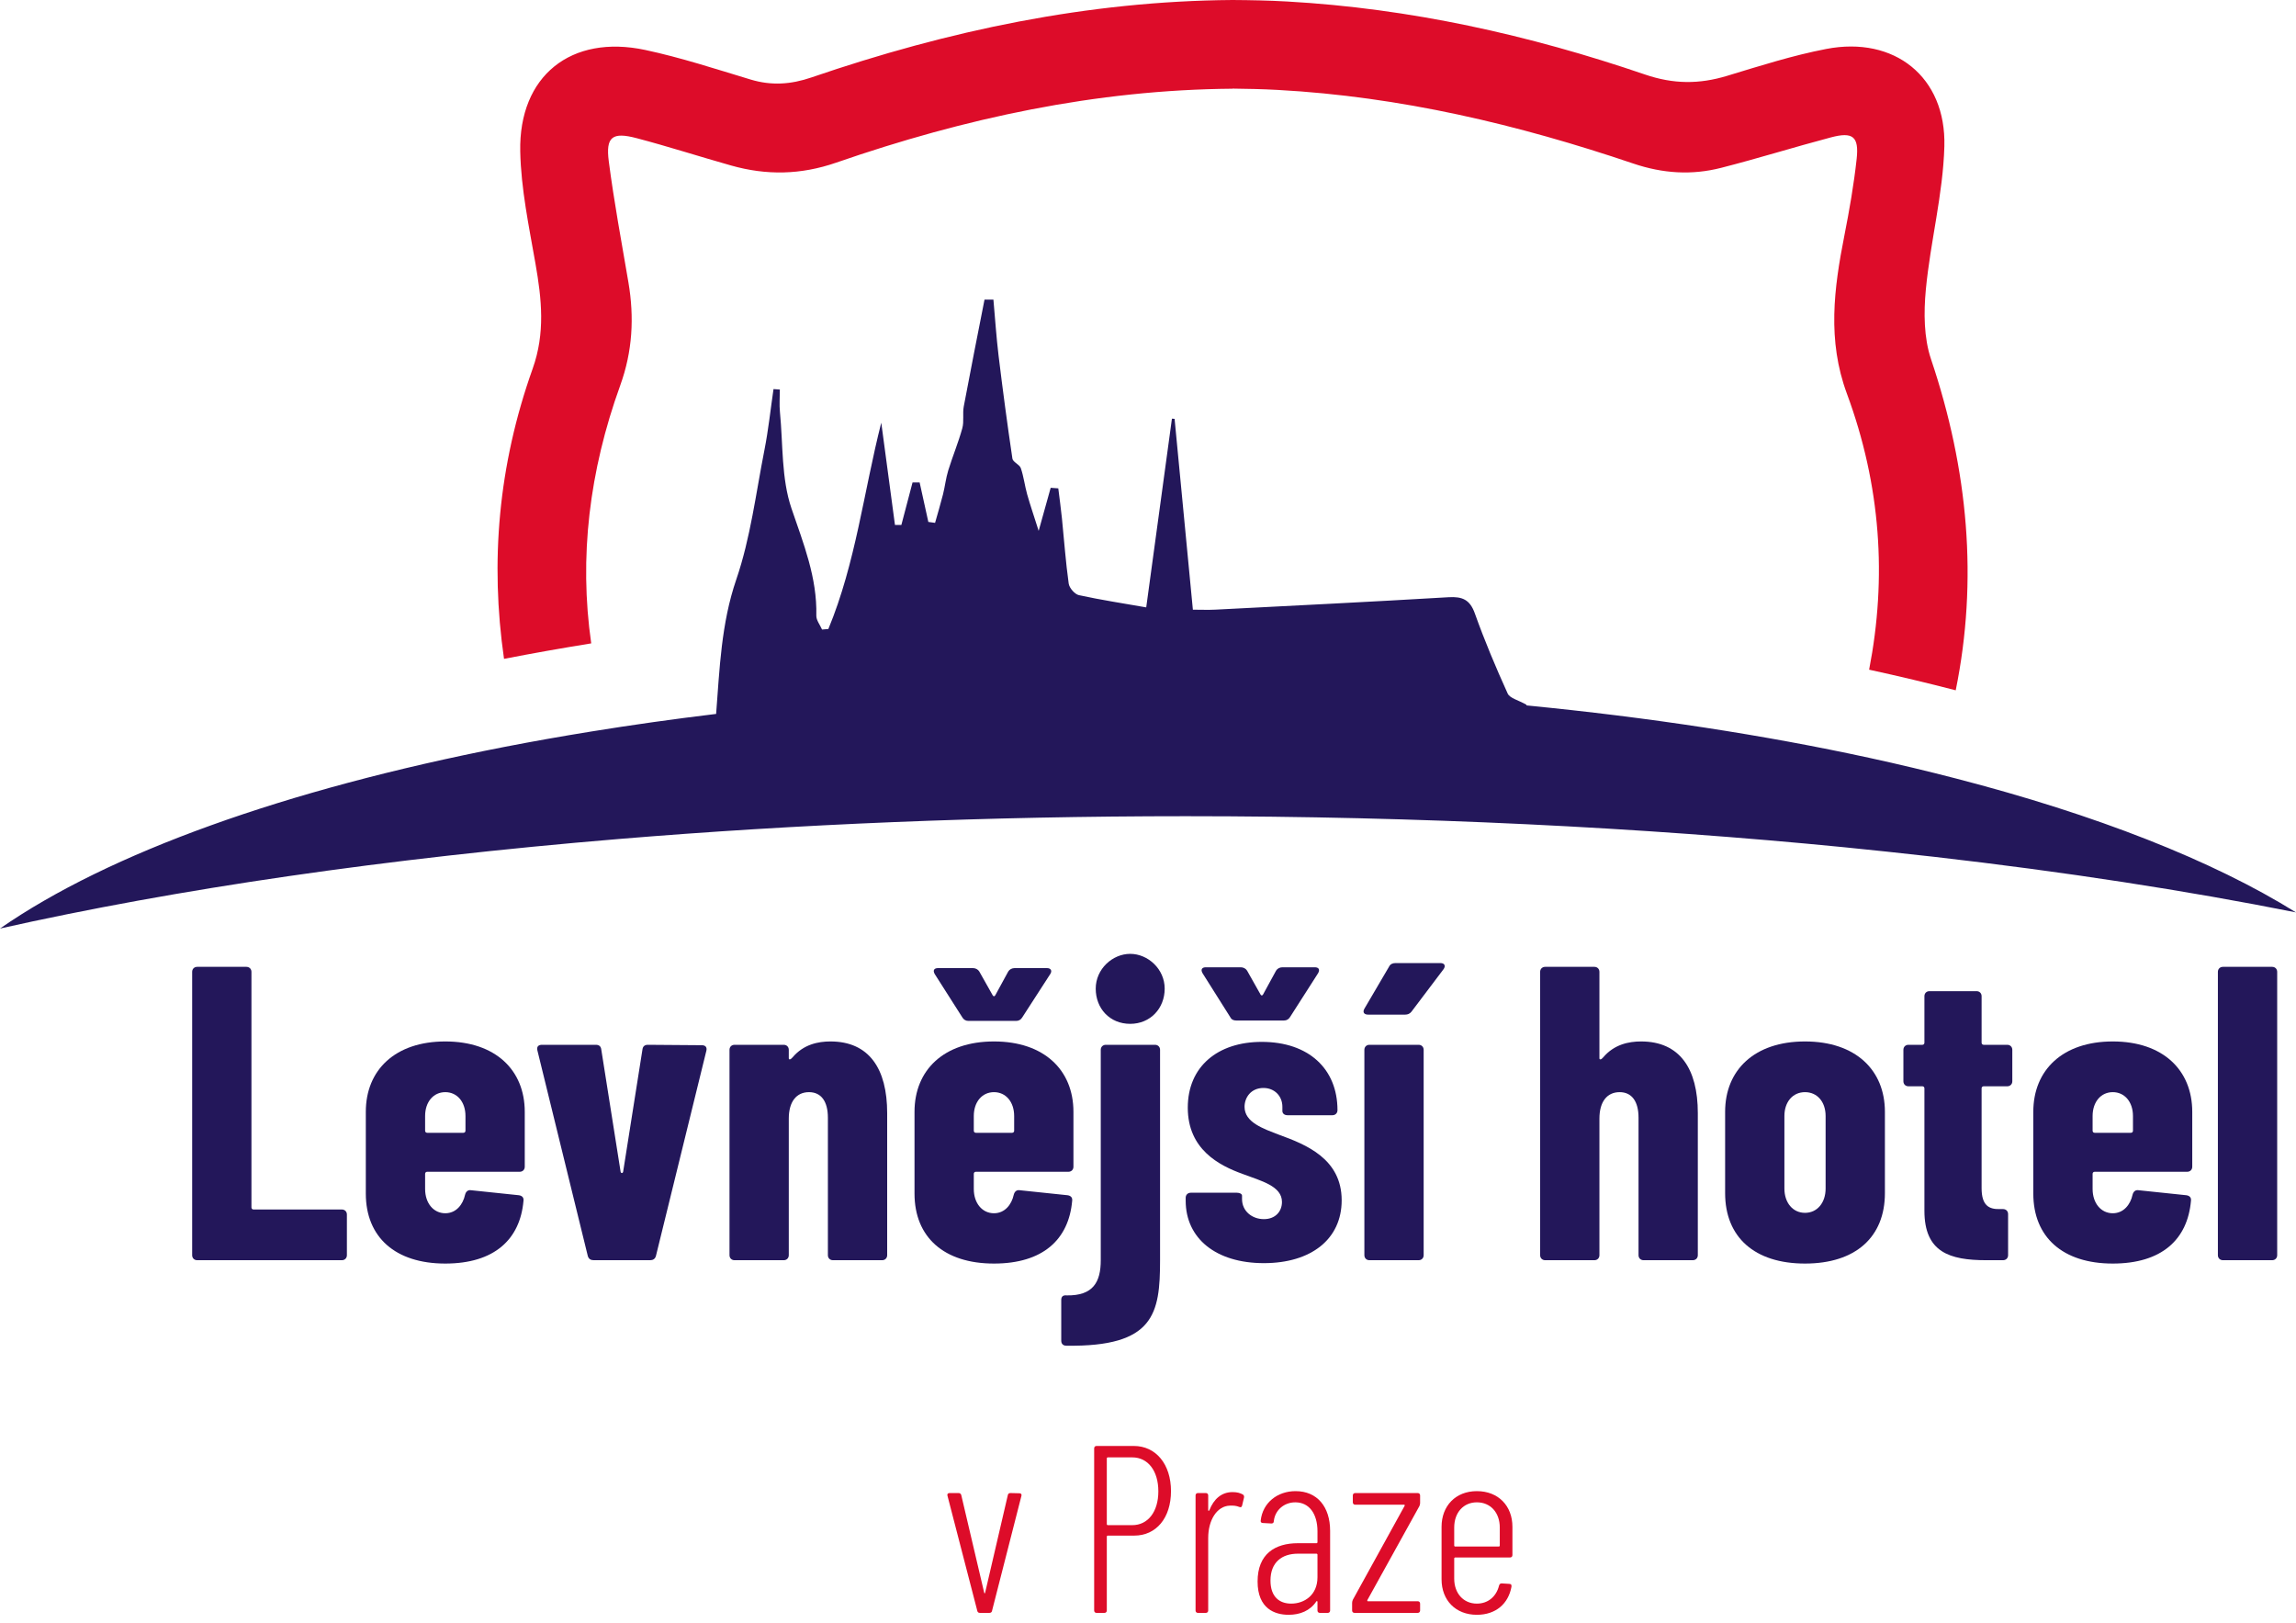
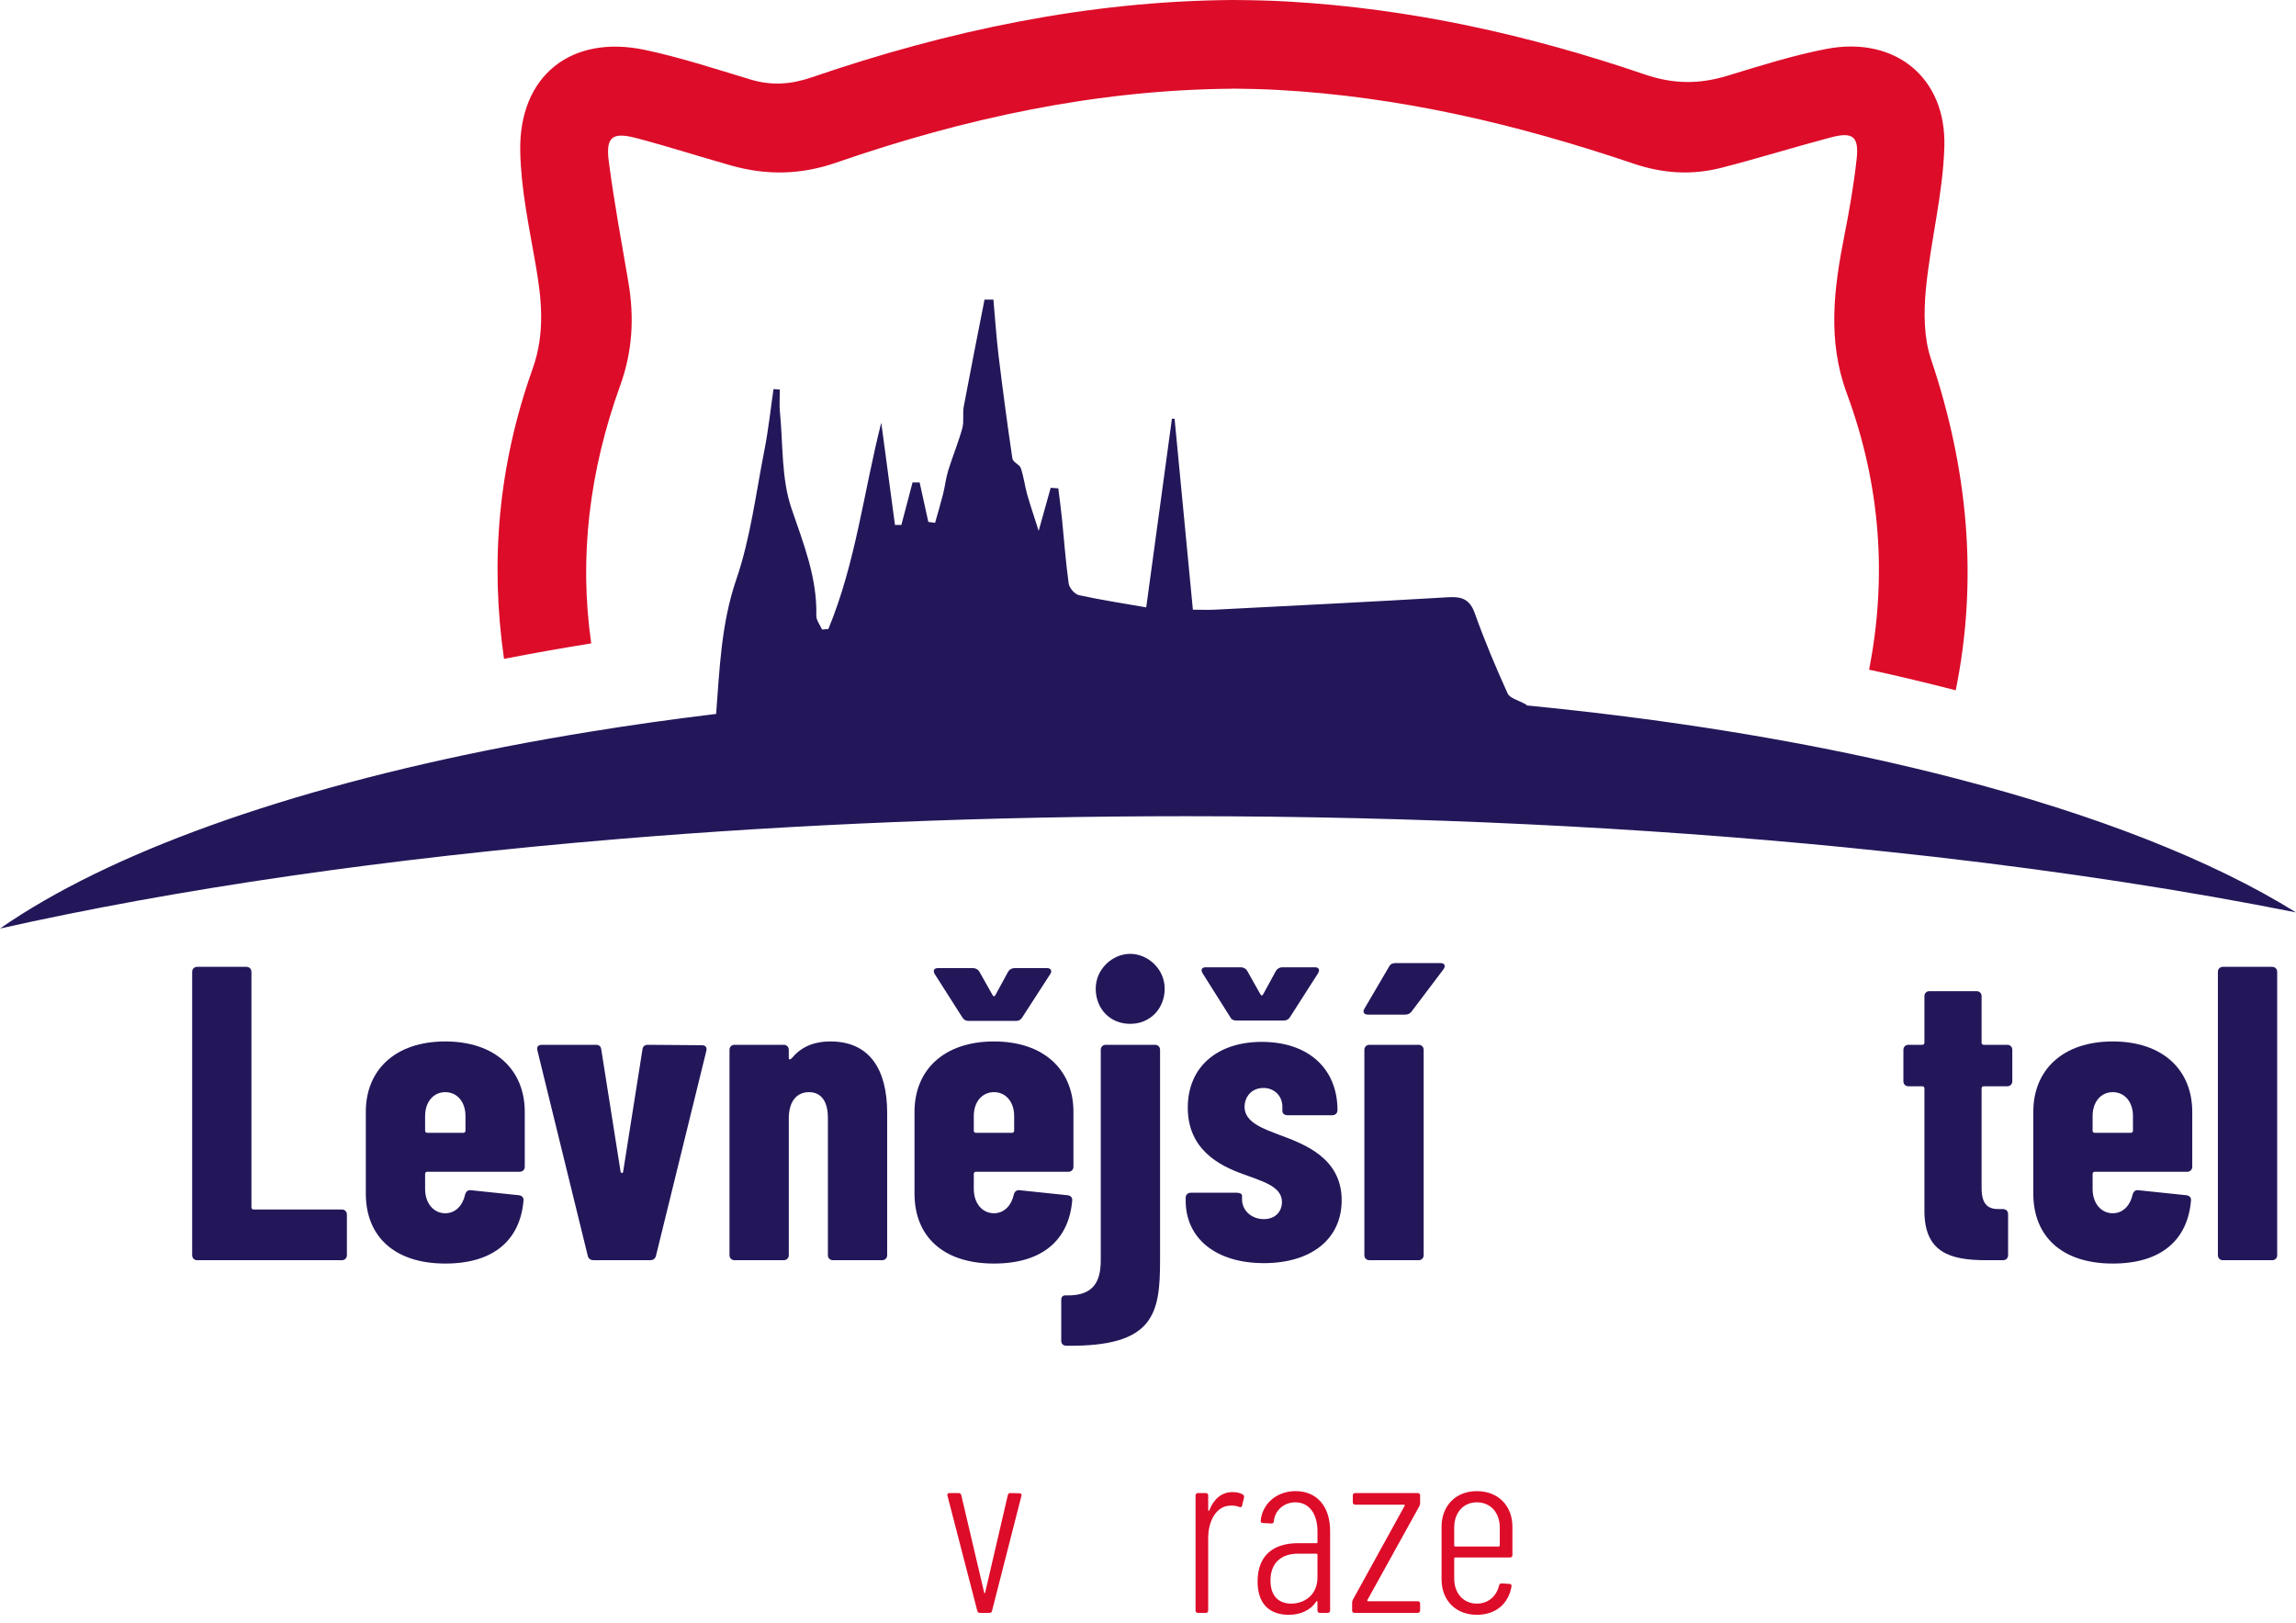
<svg xmlns="http://www.w3.org/2000/svg" width="150" height="106" viewBox="0 0 150 106" fill="none">
  <path d="M12.554 81.993V63.486C12.554 63.295 12.691 63.158 12.883 63.158H16.097C16.29 63.158 16.427 63.295 16.427 63.486V78.871C16.427 78.954 16.482 79.008 16.564 79.008H22.333C22.525 79.008 22.663 79.145 22.663 79.337V81.993C22.663 82.184 22.525 82.321 22.333 82.321H12.883C12.691 82.321 12.554 82.184 12.554 81.993Z" fill="#23175A" />
  <path d="M27.773 72.903V73.861C27.773 73.944 27.828 73.998 27.91 73.998H30.272C30.355 73.998 30.41 73.944 30.41 73.861V72.903C30.41 71.972 29.86 71.343 29.091 71.343C28.322 71.343 27.773 71.972 27.773 72.903ZM33.953 76.544H27.91C27.828 76.544 27.773 76.599 27.773 76.681V77.667C27.773 78.597 28.322 79.254 29.091 79.254C29.805 79.254 30.245 78.68 30.382 78.05C30.437 77.831 30.575 77.721 30.767 77.749L33.898 78.077C34.091 78.105 34.228 78.214 34.201 78.433C33.981 80.979 32.278 82.54 29.091 82.54C25.822 82.54 23.899 80.815 23.899 77.968V72.629C23.899 69.892 25.822 68.031 29.091 68.031C32.36 68.031 34.283 69.892 34.283 72.629V76.216C34.283 76.408 34.146 76.544 33.953 76.544Z" fill="#23175A" />
  <path d="M38.402 82.047L35.106 68.606C35.051 68.359 35.188 68.25 35.408 68.25H38.924C39.116 68.25 39.254 68.332 39.281 68.551L40.545 76.544C40.572 76.654 40.682 76.654 40.71 76.544L41.973 68.551C42.001 68.332 42.138 68.25 42.33 68.25L45.847 68.277C46.066 68.277 46.204 68.386 46.149 68.633L42.852 82.047C42.797 82.239 42.66 82.321 42.468 82.321H38.787C38.594 82.321 38.457 82.239 38.402 82.047Z" fill="#23175A" />
  <path d="M57.96 72.712V81.992C57.96 82.184 57.823 82.321 57.631 82.321H54.417C54.224 82.321 54.087 82.184 54.087 81.992V73.013C54.087 71.945 53.648 71.343 52.851 71.343C52.027 71.343 51.532 71.972 51.532 73.068V81.992C51.532 82.184 51.395 82.321 51.203 82.321H47.989C47.796 82.321 47.659 82.184 47.659 81.992V68.578C47.659 68.386 47.796 68.25 47.989 68.25H51.203C51.395 68.25 51.532 68.386 51.532 68.578V69.126C51.532 69.235 51.642 69.235 51.779 69.071C52.494 68.222 53.455 68.031 54.252 68.031C56.779 68.031 57.96 69.81 57.96 72.712Z" fill="#23175A" />
  <path d="M63.619 72.903V73.862C63.619 73.944 63.674 73.998 63.756 73.998H66.119C66.201 73.998 66.256 73.944 66.256 73.862V72.903C66.256 71.972 65.707 71.343 64.938 71.343C64.168 71.343 63.619 71.972 63.619 72.903ZM66.394 66.689H63.262C63.097 66.689 62.96 66.607 62.877 66.47L61.064 63.623C60.927 63.377 61.037 63.24 61.284 63.24H63.564C63.729 63.24 63.894 63.322 63.976 63.459L64.855 65.019C64.91 65.101 64.965 65.101 65.02 65.019L65.871 63.459C65.954 63.322 66.119 63.24 66.283 63.24H68.399C68.646 63.24 68.756 63.404 68.618 63.623L66.778 66.47C66.695 66.607 66.558 66.689 66.394 66.689ZM69.799 76.544H63.756C63.674 76.544 63.619 76.599 63.619 76.681V77.667C63.619 78.597 64.168 79.254 64.938 79.254C65.652 79.254 66.091 78.68 66.228 78.05C66.283 77.831 66.421 77.721 66.613 77.749L69.745 78.077C69.937 78.105 70.074 78.214 70.047 78.433C69.827 80.979 68.124 82.54 64.938 82.54C61.669 82.54 59.746 80.815 59.746 77.968V72.629C59.746 69.892 61.669 68.031 64.938 68.031C68.206 68.031 70.129 69.892 70.129 72.629V76.216C70.129 76.408 69.992 76.544 69.799 76.544Z" fill="#23175A" />
  <path d="M71.585 64.582C71.585 63.295 72.683 62.309 73.837 62.309C74.991 62.309 76.09 63.295 76.09 64.582C76.09 65.868 75.156 66.881 73.837 66.881C72.491 66.881 71.585 65.868 71.585 64.582ZM69.332 87.577V84.921C69.332 84.702 69.442 84.593 69.689 84.62C71.42 84.648 71.914 83.745 71.914 82.321V68.578C71.914 68.387 72.052 68.25 72.244 68.25H75.458C75.65 68.25 75.788 68.387 75.788 68.578V82.321C75.788 85.825 75.403 87.988 69.662 87.906C69.442 87.906 69.332 87.769 69.332 87.577Z" fill="#23175A" />
  <path d="M80.374 66.444L78.561 63.569C78.424 63.323 78.533 63.186 78.781 63.186H81.06C81.225 63.186 81.39 63.268 81.473 63.405L82.352 64.965C82.406 65.047 82.462 65.047 82.516 64.965L83.368 63.405C83.451 63.268 83.615 63.186 83.78 63.186H85.895C86.142 63.186 86.252 63.323 86.115 63.569L84.275 66.444C84.192 66.58 84.055 66.662 83.89 66.662H80.758C80.594 66.662 80.456 66.608 80.374 66.444ZM77.462 78.434V78.242C77.462 78.051 77.599 77.914 77.792 77.914H80.813C81.006 77.914 81.143 77.996 81.143 78.106V78.325C81.143 79.118 81.802 79.638 82.571 79.638C83.313 79.638 83.752 79.146 83.752 78.516C83.752 77.476 82.406 77.147 81.17 76.682C79.66 76.134 77.599 75.094 77.599 72.356C77.599 69.674 79.55 68.059 82.434 68.059C85.483 68.059 87.379 69.811 87.379 72.521C87.379 72.713 87.241 72.85 87.049 72.85H84.11C83.918 72.85 83.78 72.74 83.78 72.576V72.302C83.78 71.59 83.258 71.07 82.544 71.07C81.72 71.07 81.308 71.7 81.308 72.302C81.308 73.315 82.516 73.725 83.588 74.136C85.318 74.766 87.653 75.696 87.653 78.407C87.653 80.952 85.648 82.513 82.571 82.513C79.44 82.513 77.462 80.898 77.462 78.434Z" fill="#23175A" />
  <path d="M89.136 81.992V68.578C89.136 68.387 89.273 68.25 89.466 68.25H92.68C92.872 68.25 93.009 68.387 93.009 68.578V81.992C93.009 82.184 92.872 82.321 92.68 82.321H89.466C89.273 82.321 89.136 82.184 89.136 81.992ZM89.136 65.895L90.757 63.131C90.839 62.966 91.004 62.911 91.169 62.911H94.108C94.383 62.911 94.465 63.103 94.3 63.322L92.212 66.087C92.103 66.224 91.965 66.279 91.8 66.279H89.383C89.136 66.279 88.999 66.142 89.136 65.895Z" fill="#23175A" />
-   <path d="M110.92 72.712V81.993C110.92 82.184 110.783 82.321 110.59 82.321H107.377C107.184 82.321 107.047 82.184 107.047 81.993V73.013C107.047 71.946 106.608 71.343 105.811 71.343C104.987 71.343 104.492 71.973 104.492 73.068V81.993C104.492 82.184 104.355 82.321 104.163 82.321H100.949C100.757 82.321 100.619 82.184 100.619 81.993V63.486C100.619 63.295 100.757 63.158 100.949 63.158H104.163C104.355 63.158 104.492 63.295 104.492 63.486V69.126C104.492 69.236 104.602 69.236 104.739 69.071C105.454 68.222 106.415 68.031 107.212 68.031C109.739 68.031 110.92 69.81 110.92 72.712Z" fill="#23175A" />
-   <path d="M119.269 77.639V72.903C119.269 71.972 118.72 71.343 117.923 71.343C117.127 71.343 116.577 71.972 116.577 72.903V77.639C116.577 78.57 117.127 79.227 117.923 79.227C118.72 79.227 119.269 78.57 119.269 77.639ZM112.704 77.941V72.629C112.704 69.892 114.627 68.031 117.923 68.031C121.22 68.031 123.143 69.892 123.143 72.629V77.941C123.143 80.815 121.22 82.54 117.923 82.54C114.627 82.54 112.704 80.815 112.704 77.941Z" fill="#23175A" />
  <path d="M131.136 70.96H129.598C129.515 70.96 129.46 71.015 129.46 71.097V77.612C129.46 78.735 129.927 79.008 130.669 78.981H130.861C131.054 78.981 131.191 79.118 131.191 79.309V81.992C131.191 82.184 131.054 82.321 130.861 82.321H129.763C127.373 82.321 125.724 81.801 125.724 79.091V71.097C125.724 71.015 125.67 70.96 125.587 70.96H124.681C124.488 70.96 124.351 70.823 124.351 70.631V68.578C124.351 68.387 124.488 68.25 124.681 68.25H125.587C125.67 68.25 125.724 68.195 125.724 68.113V65.074C125.724 64.882 125.862 64.746 126.054 64.746H129.131C129.323 64.746 129.46 64.882 129.46 65.074V68.113C129.46 68.195 129.515 68.25 129.598 68.25H131.136C131.328 68.25 131.466 68.387 131.466 68.578V70.631C131.466 70.823 131.328 70.96 131.136 70.96Z" fill="#23175A" />
  <path d="M136.712 72.903V73.861C136.712 73.944 136.767 73.998 136.849 73.998H139.211C139.294 73.998 139.349 73.944 139.349 73.861V72.903C139.349 71.972 138.799 71.343 138.03 71.343C137.261 71.343 136.712 71.972 136.712 72.903ZM142.892 76.544H136.849C136.767 76.544 136.712 76.599 136.712 76.681V77.667C136.712 78.597 137.261 79.254 138.03 79.254C138.744 79.254 139.184 78.68 139.321 78.05C139.376 77.831 139.513 77.721 139.706 77.749L142.837 78.077C143.03 78.105 143.167 78.214 143.139 78.433C142.92 80.979 141.217 82.54 138.03 82.54C134.761 82.54 132.838 80.815 132.838 77.968V72.629C132.838 69.892 134.761 68.031 138.03 68.031C141.299 68.031 143.222 69.892 143.222 72.629V76.216C143.222 76.408 143.085 76.544 142.892 76.544Z" fill="#23175A" />
  <path d="M144.897 81.993V63.486C144.897 63.295 145.035 63.158 145.227 63.158H148.441C148.633 63.158 148.771 63.295 148.771 63.486V81.993C148.771 82.184 148.633 82.321 148.441 82.321H145.227C145.035 82.321 144.897 82.184 144.897 81.993Z" fill="#23175A" />
  <path d="M63.846 105.22L61.898 97.701C61.867 97.593 61.929 97.531 62.038 97.531H62.63C62.724 97.531 62.786 97.593 62.802 97.67L64.298 104.039C64.314 104.101 64.345 104.101 64.36 104.039L65.841 97.67C65.857 97.577 65.919 97.531 66.013 97.531L66.605 97.546C66.714 97.546 66.761 97.624 66.73 97.717L64.812 105.22C64.797 105.313 64.735 105.359 64.641 105.359H64.017C63.924 105.359 63.862 105.313 63.846 105.22Z" fill="#DD0C29" />
-   <path d="M75.676 97.422C75.676 96.071 74.99 95.201 73.977 95.201H72.371C72.34 95.201 72.309 95.232 72.309 95.263V99.566C72.309 99.597 72.34 99.628 72.371 99.628H73.977C74.99 99.628 75.676 98.758 75.676 97.422ZM76.502 97.406C76.502 99.162 75.535 100.311 74.102 100.311H72.371C72.34 100.311 72.309 100.342 72.309 100.373V105.204C72.309 105.298 72.247 105.36 72.153 105.36H71.639C71.545 105.36 71.483 105.298 71.483 105.204V94.61C71.483 94.517 71.545 94.455 71.639 94.455H74.07C75.52 94.455 76.502 95.651 76.502 97.406Z" fill="#DD0C29" />
  <path d="M81.194 97.624C81.272 97.671 81.287 97.748 81.272 97.826L81.147 98.354C81.116 98.463 81.053 98.478 80.944 98.432C80.788 98.369 80.586 98.338 80.336 98.354C79.51 98.385 78.933 99.286 78.933 100.466V105.204C78.933 105.297 78.871 105.36 78.778 105.36H78.263C78.17 105.36 78.107 105.297 78.107 105.204V97.686C78.107 97.593 78.17 97.531 78.263 97.531H78.778C78.871 97.531 78.933 97.593 78.933 97.686V98.649C78.933 98.711 78.98 98.711 79.011 98.649C79.292 97.935 79.791 97.469 80.523 97.469C80.835 97.469 81.022 97.531 81.194 97.624Z" fill="#DD0C29" />
  <path d="M86.072 103.03V101.554C86.072 101.523 86.041 101.492 86.01 101.492H84.794C83.75 101.492 83.002 102.051 83.002 103.247C83.002 104.319 83.594 104.754 84.358 104.754C85.2 104.754 86.072 104.21 86.072 103.03ZM86.898 100.001V105.204C86.898 105.297 86.836 105.36 86.743 105.36H86.228C86.135 105.36 86.072 105.297 86.072 105.204V104.645C86.072 104.583 86.026 104.567 85.995 104.614C85.589 105.22 84.934 105.484 84.186 105.484C83.298 105.484 82.16 105.096 82.16 103.309C82.16 101.507 83.298 100.808 84.794 100.808H86.01C86.041 100.808 86.072 100.777 86.072 100.746V100.032C86.072 98.898 85.542 98.137 84.623 98.137C83.906 98.137 83.298 98.634 83.22 99.364C83.22 99.472 83.158 99.519 83.064 99.519L82.503 99.488C82.409 99.488 82.347 99.426 82.363 99.333C82.487 98.168 83.454 97.406 84.638 97.406C86.057 97.406 86.898 98.432 86.898 100.001Z" fill="#DD0C29" />
  <path d="M88.335 105.204V104.707C88.335 104.645 88.35 104.583 88.381 104.505L91.764 98.369C91.779 98.338 91.779 98.292 91.732 98.292H88.537C88.444 98.292 88.381 98.23 88.381 98.136V97.686C88.381 97.593 88.444 97.531 88.537 97.531H92.621C92.714 97.531 92.777 97.593 92.777 97.686V98.183C92.777 98.245 92.761 98.323 92.73 98.385L89.332 104.521C89.317 104.552 89.317 104.598 89.363 104.598H92.621C92.714 104.598 92.777 104.66 92.777 104.754V105.204C92.777 105.297 92.714 105.359 92.621 105.359H88.49C88.397 105.359 88.335 105.297 88.335 105.204Z" fill="#DD0C29" />
  <path d="M95.005 99.783V100.964C95.005 100.995 95.036 101.026 95.067 101.026H97.92C97.951 101.026 97.982 100.995 97.982 100.964V99.783C97.982 98.804 97.374 98.137 96.485 98.137C95.612 98.137 95.005 98.804 95.005 99.783ZM98.652 101.74H95.067C95.036 101.74 95.005 101.771 95.005 101.802V103.123C95.005 104.086 95.612 104.754 96.485 104.754C97.234 104.754 97.764 104.272 97.935 103.573C97.966 103.48 98.013 103.433 98.107 103.433L98.605 103.464C98.683 103.464 98.761 103.511 98.746 103.589V103.651C98.543 104.769 97.717 105.484 96.485 105.484C95.098 105.484 94.179 104.536 94.179 103.169V99.736C94.179 98.369 95.098 97.406 96.485 97.406C97.888 97.406 98.808 98.369 98.808 99.736V101.585C98.808 101.678 98.746 101.74 98.652 101.74Z" fill="#DD0C29" />
  <path d="M40.521 25.173C41.325 22.949 41.444 20.732 41.054 18.44C40.606 15.811 40.116 13.186 39.773 10.544C39.563 8.933 40 8.605 41.598 9.027C43.666 9.572 45.705 10.23 47.764 10.811C50.069 11.462 52.309 11.428 54.633 10.623C63.017 7.72 71.612 5.864 80.519 5.795V5.788C81.503 5.799 82.489 5.82 83.479 5.874C91.478 6.309 99.168 8.132 106.707 10.684C108.635 11.336 110.521 11.455 112.444 10.964C114.846 10.351 117.214 9.61 119.611 8.976C121.044 8.596 121.456 8.912 121.298 10.373C121.115 12.057 120.821 13.734 120.493 15.398C119.811 18.851 119.37 22.226 120.658 25.71C122.876 31.707 123.281 37.738 122.112 43.746C124.059 44.169 125.942 44.62 127.769 45.093C129.234 37.892 128.587 30.684 126.157 23.468C125.684 22.065 125.675 20.417 125.817 18.917C126.114 15.787 126.941 12.688 127.027 9.561C127.152 5.022 123.761 2.338 119.31 3.198C117.121 3.62 114.978 4.303 112.84 4.952C111.021 5.505 109.34 5.507 107.468 4.867C99.888 2.278 92.112 0.547 84.079 0.097C82.887 0.03 81.702 0.007 80.519 0C71.07 0.069 61.936 2 53.021 5.056C51.663 5.521 50.396 5.605 49.034 5.194C46.754 4.507 44.481 3.76 42.156 3.264C37.312 2.23 33.89 4.952 33.988 9.886C34.037 12.338 34.558 14.79 34.983 17.222C35.389 19.537 35.629 21.757 34.798 24.087C32.548 30.4 32.017 36.717 32.928 43.039C34.781 42.678 36.684 42.342 38.625 42.028C37.819 36.404 38.498 30.771 40.521 25.173Z" fill="#DD0C29" />
  <path d="M127.769 50.85C125.941 50.377 124.059 49.925 122.112 49.503C115.29 48.022 107.76 46.862 99.727 46.081C99.726 46.068 99.725 46.049 99.724 46.035C99.197 45.735 98.638 45.613 98.497 45.302C97.718 43.586 96.985 41.843 96.352 40.068C96.029 39.164 95.53 38.96 94.634 39.013C89.562 39.314 84.487 39.563 79.413 39.824C78.938 39.848 78.461 39.827 77.932 39.827C77.53 35.632 77.134 31.497 76.737 27.361C76.68 27.357 76.622 27.352 76.564 27.348C76.011 31.41 75.457 35.472 74.884 39.676C73.412 39.418 71.939 39.194 70.486 38.877C70.212 38.817 69.859 38.407 69.819 38.12C69.621 36.71 69.522 35.286 69.378 33.868C69.311 33.211 69.22 32.557 69.139 31.901C68.974 31.889 68.808 31.877 68.642 31.865C68.427 32.635 68.213 33.405 67.857 34.678C67.539 33.674 67.3 32.983 67.103 32.282C66.946 31.72 66.88 31.13 66.691 30.581C66.606 30.338 66.176 30.187 66.142 29.959C65.809 27.723 65.511 25.482 65.238 23.237C65.091 22.02 65.011 20.794 64.901 19.573H64.319C63.864 21.898 63.399 24.221 62.964 26.55C62.877 27.015 62.992 27.526 62.868 27.976C62.611 28.907 62.236 29.805 61.95 30.729C61.794 31.236 61.738 31.772 61.609 32.287C61.451 32.914 61.264 33.533 61.089 34.155C60.943 34.135 60.796 34.114 60.649 34.094C60.46 33.235 60.27 32.376 60.081 31.517C59.927 31.517 59.772 31.517 59.617 31.517C59.374 32.442 59.13 33.367 58.887 34.293C58.748 34.293 58.608 34.293 58.469 34.293C58.17 32.066 57.872 29.839 57.574 27.612C56.426 32.123 55.906 36.776 54.117 41.09C53.98 41.101 53.842 41.112 53.705 41.123C53.574 40.82 53.324 40.514 53.331 40.214C53.39 37.731 52.495 35.52 51.708 33.212C51.041 31.256 51.161 29.031 50.955 26.923C50.907 26.435 50.948 25.938 50.948 25.446C50.81 25.436 50.672 25.427 50.534 25.417C50.34 26.744 50.201 28.082 49.941 29.397C49.382 32.23 49.032 35.142 48.102 37.854C47.114 40.736 47.014 43.693 46.785 46.636C43.992 46.972 41.269 47.356 38.625 47.785C36.684 48.099 34.781 48.435 32.928 48.796C18.644 51.581 7.117 55.713 0 60.655C11.497 58.078 25.221 56.068 40.402 54.808C52.021 53.843 64.491 53.317 77.477 53.317C92.706 53.317 107.226 54.04 120.496 55.346C121.428 55.438 122.349 55.535 123.268 55.632C124.308 55.742 125.345 55.854 126.368 55.971C134.882 56.948 142.817 58.169 150 59.601C144.535 56.198 136.927 53.219 127.769 50.85Z" fill="#23175A" />
</svg>